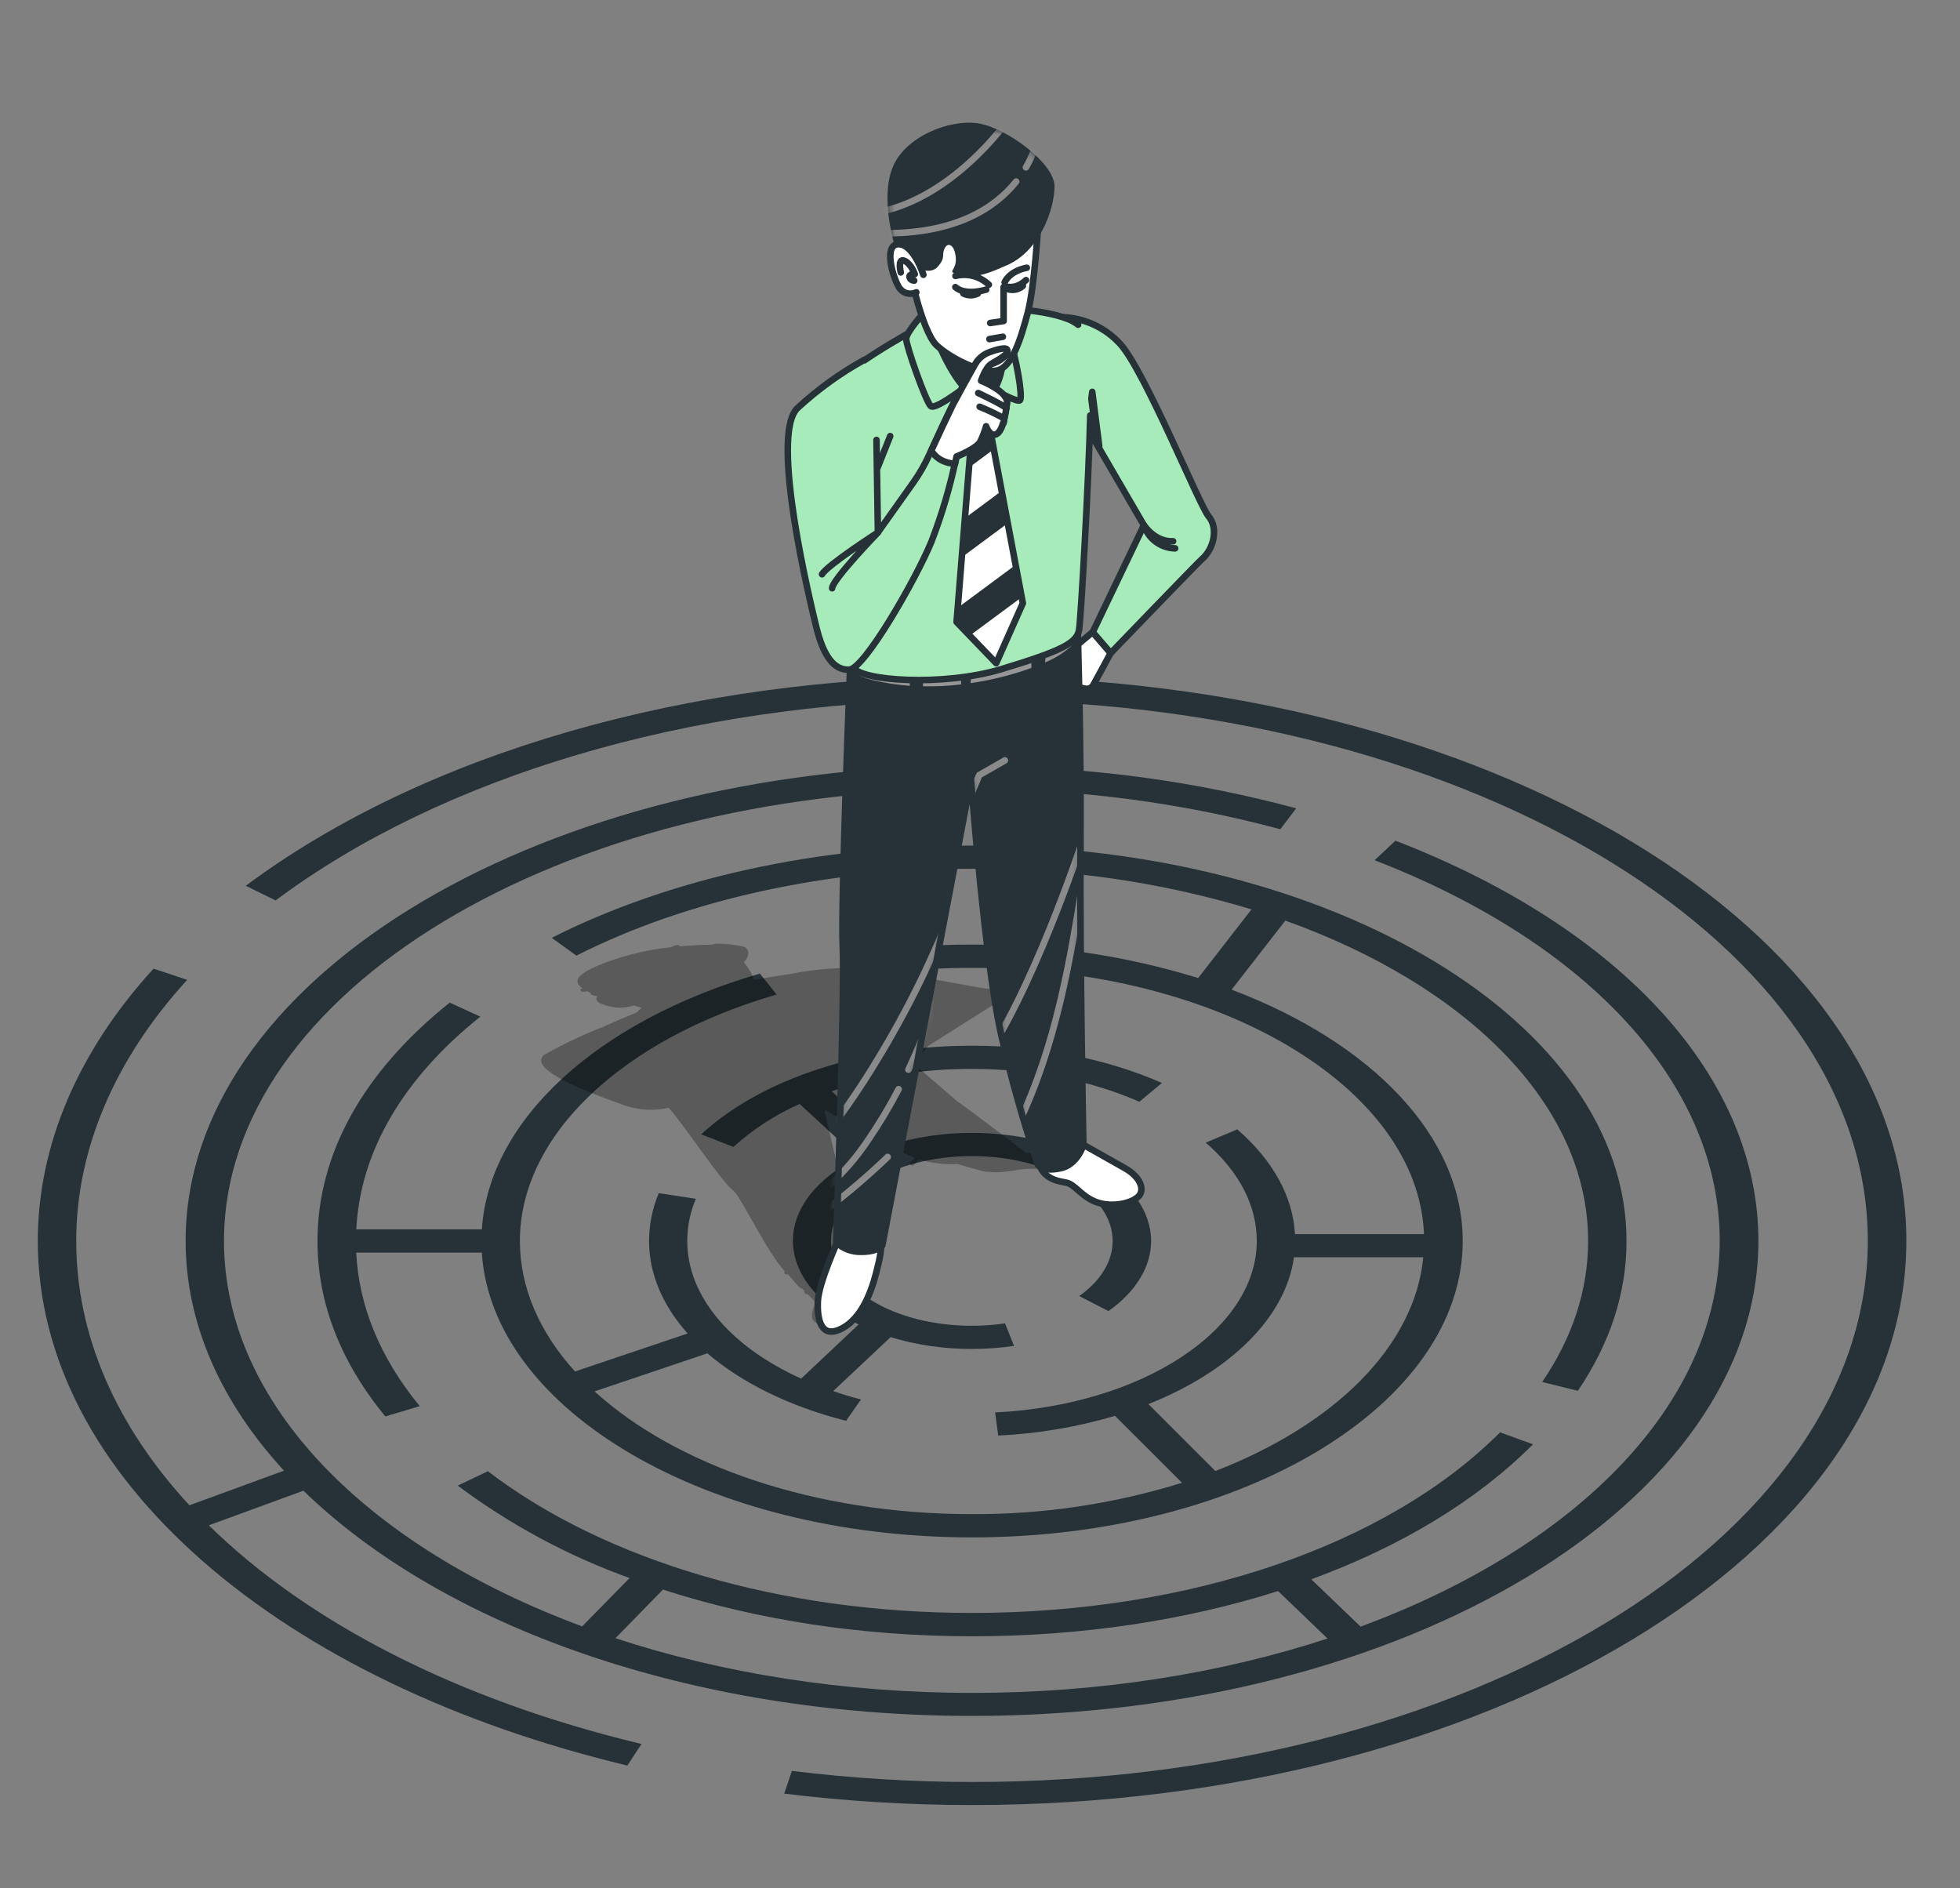
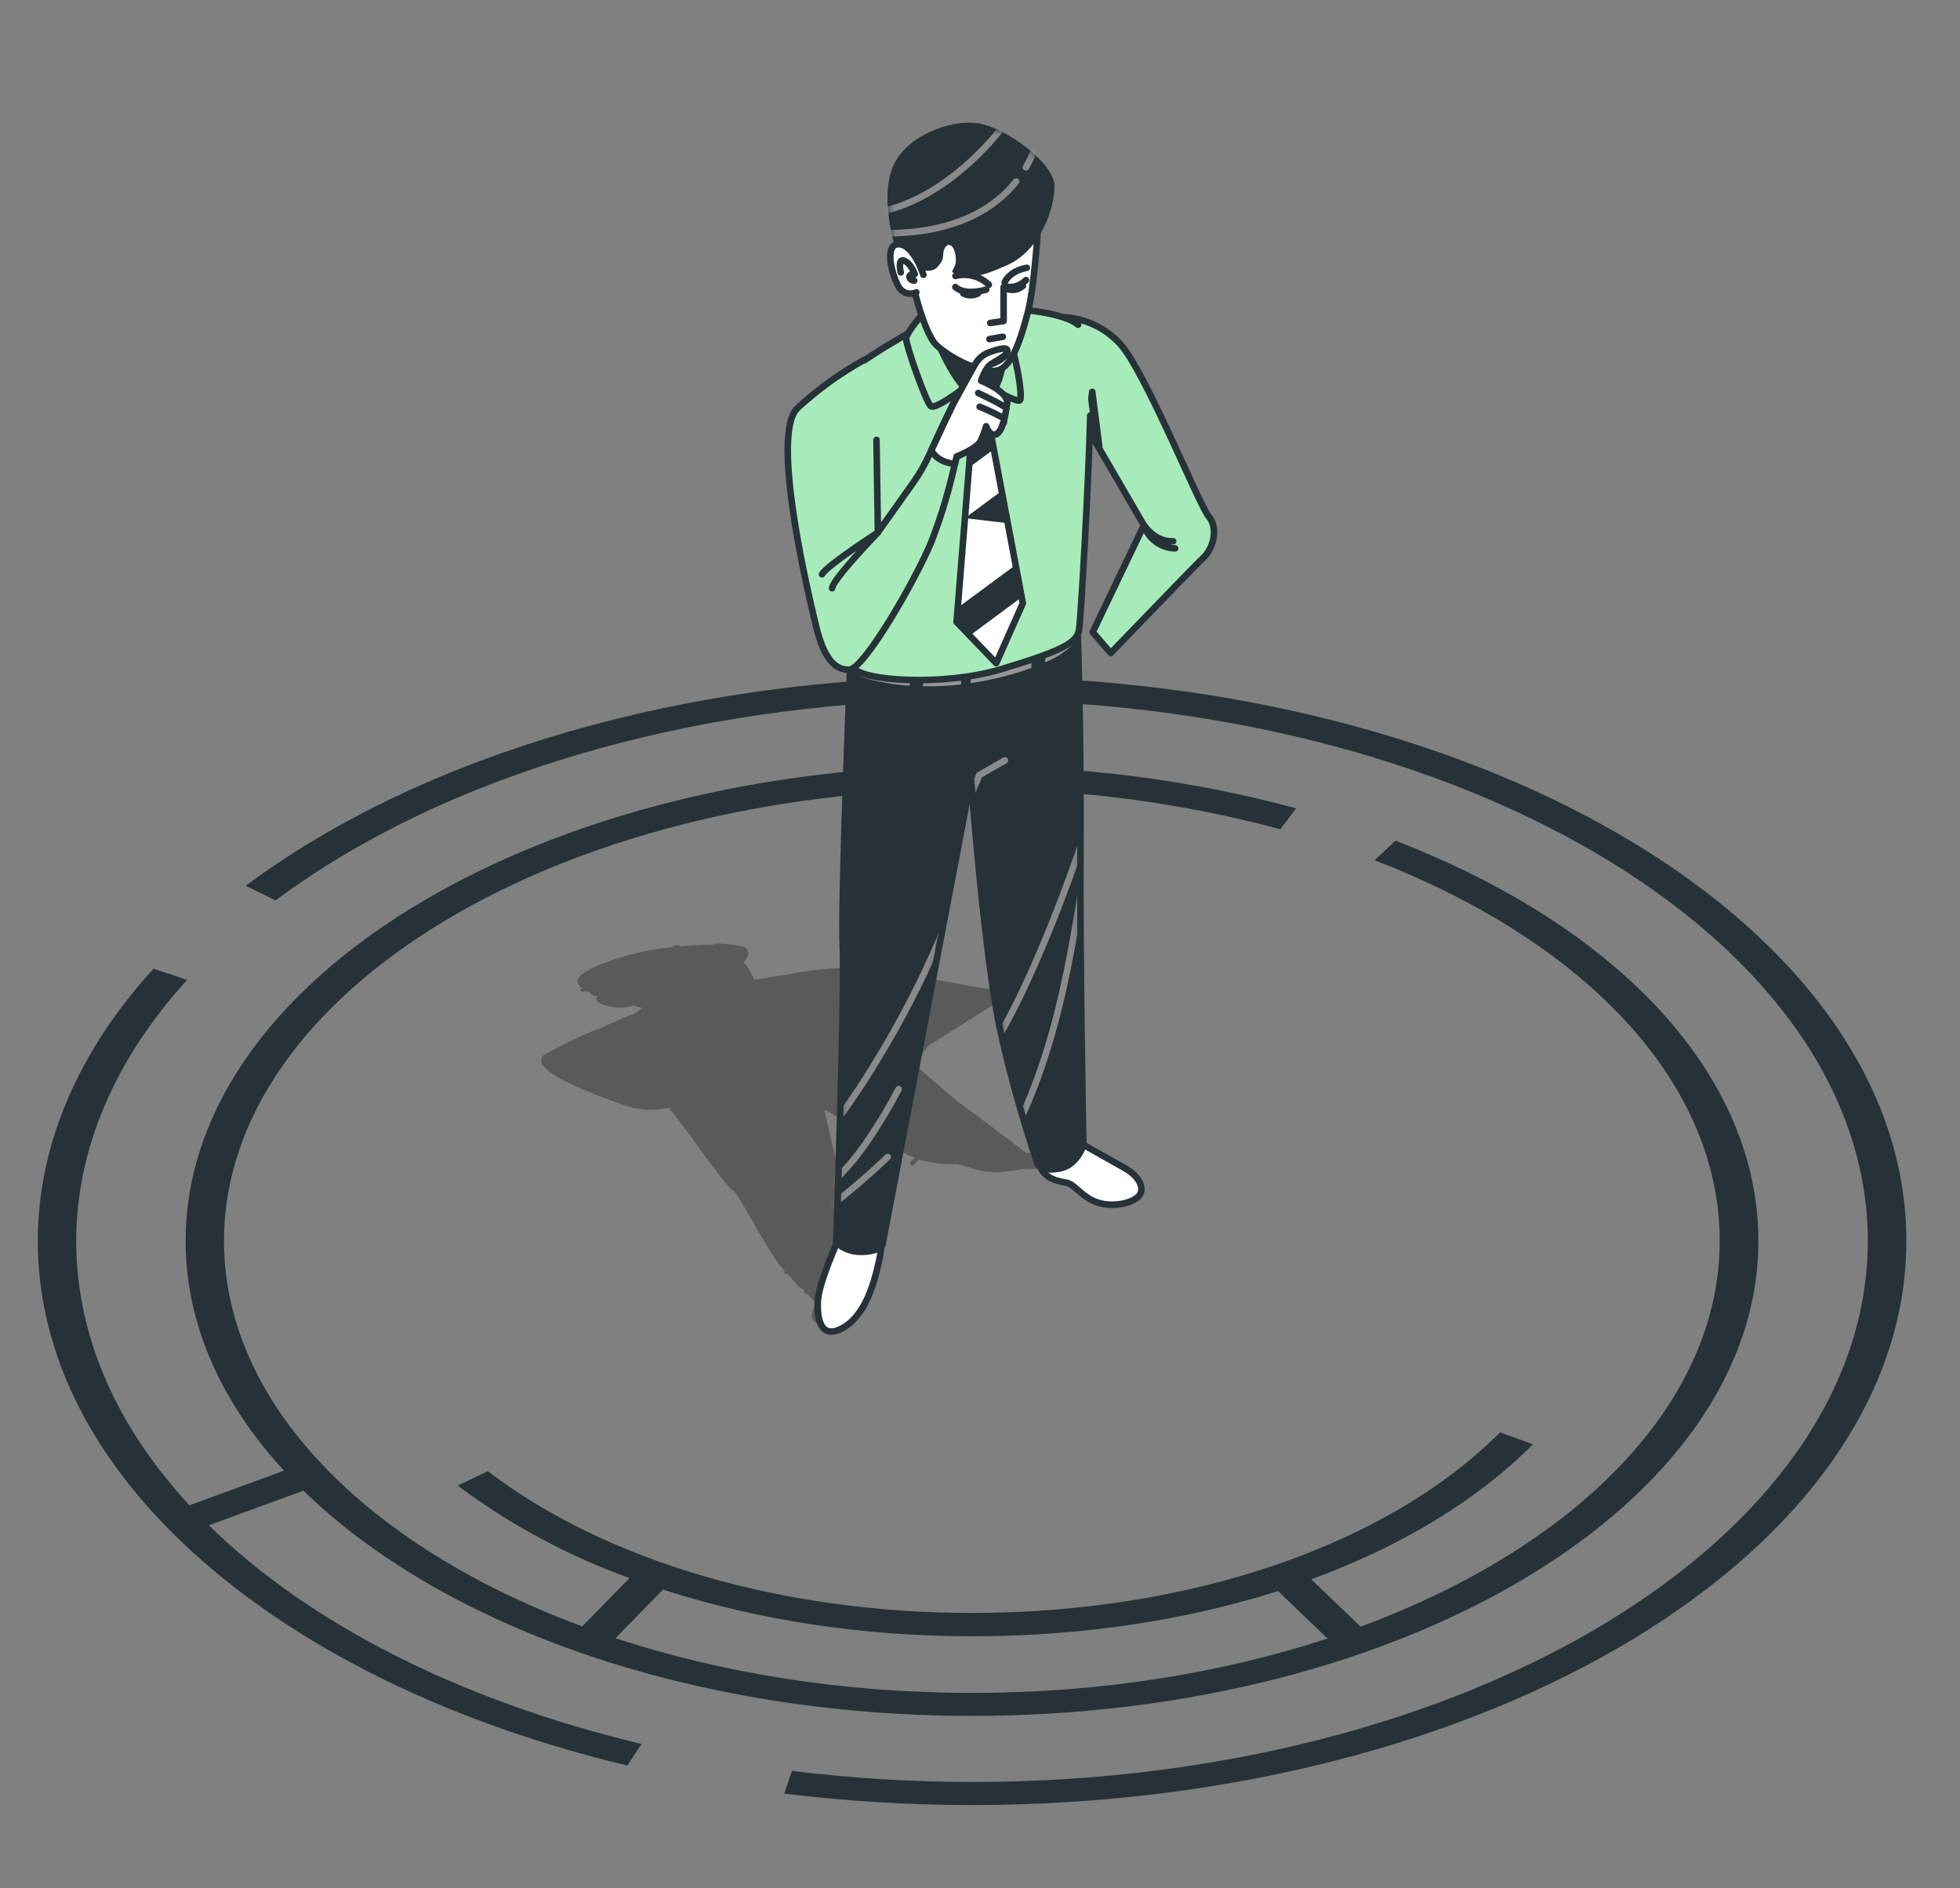
<svg xmlns="http://www.w3.org/2000/svg" width="299" height="288" viewBox="0 0 299 288" fill="none">
  <rect x="0" y="0" width="299" height="288" fill="#808080" stroke="none" />
  <path d="M148.284 103.216C105.094 103.216 64.711 114.853 37.494 135.116L42.044 137.349C67.53 118.349 105.043 107.267 145.35 106.725V116.805C80.55 117.807 28.318 149.93 28.318 189.295C28.318 201.997 33.772 213.947 43.323 224.34L28.897 229.616C17.774 217.59 11.627 203.784 11.627 189.295C11.627 175.361 17.481 161.586 28.553 149.471L23.424 147.761C11.875 160.4 5.766 174.761 5.766 189.295C5.766 206.872 14.484 223.747 30.978 238.185C47.091 252.259 69.471 263.028 95.702 269.319L97.865 266.027C69.713 259.29 46.925 247.448 31.856 232.672L46.289 227.39C67.467 247.997 105.26 261.746 148.284 261.746C214.427 261.746 268.243 229.208 268.243 189.295C268.243 164.47 247.555 141.643 212.88 128.238L209.699 131.218C242.662 143.978 262.344 165.67 262.344 189.276C262.344 214.158 240.39 236.009 207.56 248.125L200.039 240.909C213.638 235.926 225.27 228.94 233.861 220.314L228.84 218.49C211.658 235.716 181.533 246.038 148.246 246.038C119.298 246.038 92.399 238.159 74.428 224.423L69.828 226.618C77.825 232.589 86.66 237.341 96.045 240.718L88.81 248.086C56.063 235.964 34.172 214.145 34.172 189.295C34.172 151.296 85.361 120.391 148.277 120.391C164.158 120.319 179.977 122.37 195.317 126.49L197.735 123.3C182.55 119.217 166.912 117.074 151.192 116.92V106.808C225.226 107.726 284.935 144.373 284.935 189.295C284.935 234.803 223.635 271.826 148.284 271.826C139.099 271.821 129.923 271.257 120.806 270.136L119.635 273.6C129.136 274.763 138.699 275.345 148.271 275.342C226.848 275.342 290.815 236.73 290.815 189.269C290.815 141.808 226.861 103.216 148.284 103.216ZM101.136 242.478C115.422 247.104 131.529 249.599 148.29 249.599C165.052 249.599 180.878 247.168 194.973 242.702L202.514 249.943C186.376 255.232 167.903 258.237 148.284 258.237C128.665 258.237 110.071 255.213 93.888 249.892L101.136 242.478Z" fill="#263238" />
-   <path d="M240.702 212.154C245.634 204.894 248.128 197.199 248.128 189.295C248.128 156.042 203.335 128.984 148.284 128.984C124.86 128.984 102.085 133.986 84.165 143.059L87.932 145.77C104.802 137.227 126.234 132.525 148.284 132.525C162.723 132.459 177.092 134.545 190.92 138.714L182.781 149.19C171.606 145.748 159.974 144.027 148.284 144.086C143.521 144.084 138.762 144.357 134.03 144.902L135.137 148.38C139.502 147.882 143.891 147.635 148.284 147.639C185.772 147.639 216.317 165.752 217.233 188.255H197.551C197.226 182.513 194.197 177 188.744 172.273L183.939 174.302C189.03 178.71 191.722 183.872 191.722 189.295C191.722 202.871 174.19 214.362 151.81 215.453L152.274 218.981C158.312 218.702 164.295 217.693 170.092 215.976L180.318 226.184C169.938 229.408 159.126 231.021 148.259 230.969C124.243 230.969 103.077 223.517 90.7 212.243L107.92 206.438C113.119 210.904 120.355 214.508 129.066 216.735L131.351 213.475C129.887 213.096 128.472 212.671 127.106 212.199L135.863 203.969C139.883 205.18 144.061 205.787 148.259 205.768C150.411 205.77 152.562 205.616 154.692 205.308L153.318 201.869C151.632 202.115 149.93 202.237 148.227 202.233C136.391 202.233 126.769 196.421 126.769 189.275C126.769 182.13 136.448 176.349 148.284 176.349C160.12 176.349 169.736 182.168 169.736 189.314C169.736 192.382 167.922 195.368 164.645 197.703L169.099 199.994C173.293 197.021 175.603 193.225 175.603 189.314C175.603 180.216 163.353 172.815 148.291 172.815C144.041 172.796 139.813 173.417 135.748 174.659L126.871 166.46C133.776 164.166 141.009 163.015 148.284 163.054C157.53 163.054 166.357 164.783 173.808 168.062L177.257 165.197C168.8 161.478 158.803 159.513 148.284 159.513C131.567 159.513 116.123 164.572 106.972 173.032L111.878 174.946C114.886 172.248 118.296 170.037 121.984 168.394L130.854 176.579C124.822 179.61 120.965 184.171 120.965 189.275C120.965 194.379 124.873 199.005 130.988 202.035L122.219 210.291C111.401 205.41 104.84 197.691 104.84 189.295C104.846 187.085 105.291 184.898 106.151 182.863L100.5 182.002C99.525 184.31 99.019 186.789 99.011 189.295C99.011 194.335 101.111 199.164 104.897 203.413L87.716 209.206C82.358 203.286 79.31 196.504 79.31 189.295C79.31 173.345 94.678 158.607 118.471 151.704L115.925 148.514C90.999 155.748 74.6 170.927 73.506 187.521H54.352C54.944 175.705 61.447 164.521 73.277 155.079L68.606 152.941C55.408 163.475 48.434 176.043 48.434 189.307C48.434 198.705 51.914 207.707 58.781 216.065L64.031 214.496C58.004 207.152 54.746 199.286 54.339 191.075H73.5C75.046 215.185 107.99 234.516 148.284 234.516C189.558 234.516 223.139 214.234 223.139 189.307C223.139 173.153 209.037 158.964 187.885 150.963L196.081 140.43C223.705 150.332 242.268 168.502 242.268 189.295C242.268 196.74 239.919 203.969 235.268 210.808L240.702 212.154ZM185.403 224.391L175.189 214.183C187.579 209.258 196.087 201.066 197.398 191.783H217.125C215.795 205.481 203.463 217.398 185.403 224.391Z" fill="#263238" />
  <path opacity="0.3" d="M167.574 175.82C167.517 175.635 167.333 175.06 163.756 175.341L156.585 175.883C155.757 175.245 146.085 167.947 146.053 168.017C145.697 167.698 140.377 163.098 138.728 161.777C139.297 161.764 139.846 161.567 140.294 161.216C140.517 160.954 141.458 159.748 141.624 159.531C144.952 157.42 151.271 153.419 151.666 153.209C152.76 152.622 152.894 152.08 152.811 151.729C152.69 151.186 152.003 150.867 150.902 150.829C150.227 150.829 147.803 150.357 144.997 149.847C140.116 148.953 133.428 147.735 130.265 147.652C126.957 147.621 123.655 147.94 120.414 148.603C118.995 148.794 117.15 149.087 115.056 149.483C114.688 148.501 114.157 147.588 113.484 146.784C114.35 145.846 114.292 145.011 113.764 144.551C113.382 144.219 108.947 143.684 108.724 144.098C107.14 144.098 105.364 144.219 103.678 144.366C103.888 144.2 103.194 143.958 102.45 144.481C101.374 144.596 100.369 144.73 99.51 144.883C94.947 145.687 88.736 147.818 88.151 149.349C87.947 149.885 88.291 150.363 88.844 150.765C88.144 150.976 88.685 151.474 89.564 151.206C89.756 151.309 89.953 151.403 90.155 151.486C89.831 151.556 90.588 152.048 91.212 151.901C91.134 151.951 91.07 152.022 91.028 152.104C90.985 152.187 90.965 152.28 90.97 152.373C91.014 153.317 93.923 153.687 93.948 153.687C94.147 153.711 94.346 153.721 94.546 153.719C95.28 153.709 96.008 153.595 96.71 153.381C97.098 153.509 97.499 153.63 97.906 153.751C97.624 153.958 97.36 154.188 97.117 154.44C95.552 155.078 93.496 155.959 91.632 156.814H91.543C88.678 157.965 85.889 159.299 83.194 160.807C82.992 160.898 82.822 161.049 82.708 161.24C82.595 161.43 82.542 161.651 82.557 161.873C82.71 163.417 86.865 165.637 94.896 168.476L95.023 168.521C96.39 169.019 97.833 169.278 99.287 169.286C100.197 169.283 101.104 169.178 101.992 168.974C104.085 171.194 110.182 180.458 111.912 181.657C112.905 182.353 117.22 191.393 119.721 193.888C119.441 194.117 119.873 194.59 120.172 194.341C120.771 194.979 122.043 196.714 122.342 196.535L122.724 196.925C122.514 197.027 122.921 197.563 123.195 197.403L124.468 198.679C124.086 199.445 123.532 200.829 124.124 201.48C124.422 201.783 124.781 202.019 125.177 202.171C125.574 202.323 125.998 202.387 126.421 202.36C127.442 202.324 128.446 202.092 129.38 201.678C131.608 200.759 132.626 199.502 132.409 197.92C132.38 197.698 132.315 197.483 132.219 197.282C132.249 197.245 132.27 197.202 132.281 197.155C132.292 197.109 132.293 197.061 132.282 197.014L129.934 188.497C130.182 187.916 125.766 169.446 125.766 169.446C125.841 169.431 125.908 169.39 125.957 169.331C128.419 170.85 135.063 174.831 139.53 176.611C139.339 176.821 139.142 177.032 138.932 177.249C138.902 177.278 138.879 177.314 138.862 177.353C138.846 177.391 138.838 177.433 138.838 177.475C138.838 177.517 138.846 177.559 138.862 177.598C138.879 177.637 138.902 177.672 138.932 177.702C138.961 177.732 138.995 177.757 139.033 177.773C139.072 177.79 139.113 177.798 139.155 177.798C139.197 177.798 139.238 177.79 139.276 177.773C139.314 177.757 139.349 177.732 139.378 177.702C139.651 177.434 139.912 177.153 140.167 176.866C142.09 177.42 144.091 177.657 146.091 177.568C148.528 178.295 150.215 178.723 150.253 178.729C150.411 178.747 150.572 178.747 150.73 178.729C151.121 178.797 151.517 178.829 151.914 178.825C153.025 178.794 154.131 178.672 155.223 178.461L155.516 178.416C156.19 178.327 156.871 178.286 157.552 178.295C158.72 178.298 159.886 178.228 161.045 178.084C163.68 177.746 166.423 176.949 167.237 176.445C167.632 176.228 167.619 175.96 167.574 175.82ZM140.765 153.885L137.583 158.913L136.088 159.697L135.941 159.582C135.947 159.53 135.947 159.476 135.941 159.423C135.75 158.913 132.467 155.104 130.099 152.584H130.437L140.765 153.885Z" fill="black" />
-   <path d="M166.683 96.421L162.732 99.726C162.732 99.726 161.962 100.938 162.509 101.601C162.932 102.151 163.3 102.741 163.61 103.362C163.61 103.362 164.246 104.683 164.927 104.906C165.608 105.13 166.359 105.238 166.798 104.466C167.237 103.694 169.432 99.617 169.432 99.617L166.683 96.421Z" fill="white" stroke="#263238" stroke-linecap="round" stroke-linejoin="round" />
  <path d="M127.909 189.058C127.909 189.058 124.9 195.61 124.766 198.494C124.632 201.378 125.294 204.396 128.584 202.558C131.874 200.721 133.261 196.019 133.948 192.988C134.35 191.45 134.525 189.862 134.47 188.273L127.909 189.058Z" fill="white" stroke="#263238" stroke-linecap="round" stroke-linejoin="round" />
  <path d="M164.386 174.117C164.386 174.117 169.222 176.866 171.577 178.181C173.931 179.495 174.714 181.454 173.671 182.506C172.627 183.559 169.751 184.21 167.396 183.419C165.042 182.627 163.998 180.669 162.687 180.407C161.376 180.146 158.633 179.884 158.233 176.343C157.832 172.802 164.386 174.117 164.386 174.117Z" fill="white" stroke="#263238" stroke-linecap="round" stroke-linejoin="round" />
  <path d="M129.772 99.726C129.772 99.726 128.232 137.962 128.563 144.348C128.894 150.735 127.57 189.525 127.57 189.525C128.618 190.487 130 191 131.42 190.954C133.966 190.954 134.602 189.965 134.602 189.965L148.125 118.93C148.125 118.93 150.212 146.696 152.738 157.848C154.256 164.533 156.118 171.135 158.319 177.626C158.319 177.626 158.784 178.807 161.749 178.22C164.333 177.709 165.268 174.691 165.268 174.691C165.268 174.691 164.721 146.619 164.829 129.298C164.937 111.976 164.39 95.803 164.39 95.803C164.39 95.803 152.738 99.631 144.389 100.652C139.502 101.255 134.545 100.941 129.772 99.726Z" fill="#263238" />
  <mask id="mask0_1934_78693" style="mask-type:luminance" maskUnits="userSpaceOnUse" x="127" y="95" width="39" height="96">
    <path d="M129.772 99.726C129.772 99.726 128.232 137.962 128.563 144.348C128.894 150.735 127.57 189.525 127.57 189.525C128.618 190.487 130 191 131.42 190.954C133.966 190.954 134.602 189.965 134.602 189.965L148.125 118.93C148.125 118.93 150.212 146.696 152.738 157.848C154.256 164.533 156.118 171.135 158.319 177.626C158.319 177.626 158.784 178.807 161.749 178.22C164.333 177.709 165.268 174.691 165.268 174.691C165.268 174.691 164.721 146.619 164.829 129.298C164.937 111.976 164.39 95.803 164.39 95.803C164.39 95.803 152.738 99.631 144.389 100.652C139.502 101.255 134.545 100.941 129.772 99.726Z" fill="white" />
  </mask>
  <g mask="url(#mask0_1934_78693)">
    <path d="M145.751 137.279C142.502 145.863 138.454 154.122 133.66 161.944C131.452 165.603 129.041 169.135 126.438 172.522" stroke="#8A8A8A" stroke-linecap="round" stroke-linejoin="round" />
    <path d="M137.087 166.142C135.68 168.845 134.11 171.459 132.385 173.97C130.689 176.511 128.686 178.832 126.422 180.879" stroke="#8A8A8A" stroke-linecap="round" stroke-linejoin="round" />
-     <path d="M142.68 152.961C141.51 156.439 140.142 159.848 138.582 163.169" stroke="#8A8A8A" stroke-linecap="round" stroke-linejoin="round" />
    <path d="M165.584 126.918C165.584 126.918 158.584 148.482 151.062 160.241" stroke="#8A8A8A" stroke-linecap="round" stroke-linejoin="round" />
    <path d="M165.304 133.636C163.306 146.511 161.054 159.5 155.422 171.278" stroke="#8A8A8A" stroke-linecap="round" stroke-linejoin="round" />
    <path d="M147.988 121.597L149.388 118.235L153.295 115.995" stroke="#8A8A8A" stroke-linecap="round" stroke-linejoin="round" />
    <path d="M163.527 94.405C163.527 94.405 158.946 98.827 147.491 100.058C136.037 101.289 130.755 100.058 130.755 100.058C130.755 100.058 129.311 100.753 130.208 101.819C130.208 101.819 129.521 102.884 133.218 103.771C135.053 104.201 136.919 104.483 138.799 104.613L138.684 102.699L140.797 102.342V104.69C142.74 104.727 144.683 104.631 146.613 104.403V102.342L148.198 102.17L148.07 104.211L148.707 104.109C151.648 103.639 154.539 102.896 157.342 101.889V98.814L159.633 98.635L159.423 101.053C160.852 100.473 162.173 99.656 163.33 98.635C163.913 98.099 164.261 97.353 164.298 96.561C164.335 95.769 164.058 94.994 163.527 94.405Z" fill="#969696" />
    <path d="M135.417 176.484C132.589 179.197 129.614 181.753 126.508 184.14" stroke="#8A8A8A" stroke-linecap="round" stroke-linejoin="round" />
  </g>
  <path d="M129.772 99.726C129.772 99.726 128.232 137.962 128.563 144.348C128.894 150.735 127.57 189.525 127.57 189.525C128.618 190.487 130 191 131.42 190.954C133.966 190.954 134.602 189.965 134.602 189.965L148.125 118.93C148.125 118.93 150.212 146.696 152.738 157.848C154.256 164.533 156.118 171.135 158.319 177.626C158.319 177.626 158.784 178.807 161.749 178.22C164.333 177.709 165.268 174.691 165.268 174.691C165.268 174.691 164.721 146.619 164.829 129.298C164.937 111.976 164.39 95.803 164.39 95.803C164.39 95.803 152.738 99.631 144.389 100.652C139.502 101.255 134.545 100.941 129.772 99.726Z" stroke="#263238" stroke-linecap="round" stroke-linejoin="round" />
  <path d="M162.082 48.379C163.744 48.442 165.377 48.835 166.886 49.535C168.396 50.235 169.752 51.227 170.876 52.456C174.695 56.647 182.967 77.14 184.393 78.792C185.818 80.445 185.29 83.667 183.279 85.364C182.643 85.919 169.445 99.617 169.445 99.617L166.696 96.427L174.504 80.119L165.162 64.061" fill="#A7EBBA" />
  <path d="M162.082 48.379C163.744 48.442 165.377 48.835 166.886 49.535C168.396 50.235 169.752 51.227 170.876 52.456C174.695 56.647 182.967 77.14 184.393 78.792C185.818 80.445 185.29 83.667 183.279 85.364C182.643 85.919 169.445 99.617 169.445 99.617L166.696 96.427L174.504 80.119L165.162 64.061" stroke="#263238" stroke-linecap="round" stroke-linejoin="round" />
  <path d="M166.273 62.619L166.623 59.773L167.686 68.061L166.388 66.523L166.273 62.619Z" fill="#263238" stroke="#263238" stroke-linecap="round" stroke-linejoin="round" />
  <path d="M178.958 82.563C176.184 82.716 174.504 80.094 174.504 80.094C174.827 81.112 175.461 82.002 176.317 82.64C177.172 83.277 178.205 83.63 179.27 83.647" stroke="#263238" stroke-linecap="round" stroke-linejoin="round" />
  <path d="M166.321 63.366C166.079 73.185 164.909 94.315 164.609 96.089C164.279 98.073 161.975 99.279 152.85 102.042C143.724 104.804 131.093 103.802 130.214 101.818C129.336 99.834 127.574 90.143 127.574 85.511C127.574 80.879 123.183 62.926 127.026 58.849C130.87 54.772 141.421 49.279 141.421 49.279C149.884 45.968 159.118 47.18 162.853 48.641C163.435 48.852 163.981 49.153 164.469 49.534" fill="#A7EBBA" />
  <path d="M166.321 63.366C166.079 73.185 164.909 94.315 164.609 96.089C164.279 98.073 161.975 99.279 152.85 102.042C143.724 104.804 131.093 103.802 130.214 101.818C129.336 99.834 127.574 90.143 127.574 85.511C127.574 80.879 123.183 62.926 127.026 58.849C130.87 54.772 141.421 49.279 141.421 49.279C149.884 45.968 159.118 47.18 162.853 48.641C163.435 48.852 163.981 49.153 164.469 49.534" stroke="#263238" stroke-linecap="round" stroke-linejoin="round" />
  <path d="M144.832 60.279L148.459 63.366L145.927 94.877L151.972 101.161L156.038 92.013L150.547 62.926L153.181 58.626L149.007 54.664L144.832 60.279Z" fill="white" stroke="#263238" stroke-linecap="round" stroke-linejoin="round" />
  <path d="M154.937 86.168L146.104 92.707L145.926 94.877L147.937 96.963L155.866 91.093L154.937 86.168Z" fill="#263238" />
  <path d="M151.603 68.528L150.674 63.602L148.294 65.357L147.816 71.329L151.603 68.528Z" fill="#263238" />
-   <path d="M152.806 74.882L147.2 79.035L146.723 85.007L153.735 79.814L152.806 74.882Z" fill="#263238" />
+   <path d="M152.806 74.882L147.2 79.035L153.735 79.814L152.806 74.882Z" fill="#263238" />
  <path d="M141.42 47.167C141.42 47.167 138.238 50.587 138.238 51.684C138.238 52.782 141.204 61.165 141.974 61.937C142.744 62.709 148.783 57.86 148.783 57.86C148.783 57.86 155.146 61.605 155.598 61.05C156.05 60.495 155.051 54.441 153.842 51.359C152.633 48.278 146.148 44.086 141.42 47.167Z" fill="#A7EBBA" stroke="#263238" stroke-linecap="round" stroke-linejoin="round" />
  <path d="M142.852 51.684C142.852 51.684 146.148 60.169 149.444 60.616C152.741 61.063 153.402 53.789 153.18 51.684C152.957 49.579 145.683 46.618 142.852 51.684Z" fill="#263238" stroke="#263238" stroke-linecap="round" stroke-linejoin="round" />
  <path d="M158.354 34.496C158.354 34.496 157.826 43.779 156.769 47.753C155.713 51.728 154.389 55.971 152.143 56.507C149.897 57.043 145.143 54.778 142.884 52.679C140.625 50.58 138.258 40.085 138.258 37.035C138.258 33.985 146.588 31.331 151.214 31.204C152.576 31.171 153.926 31.451 155.164 32.022C156.401 32.592 157.492 33.438 158.354 34.496Z" fill="white" stroke="#263238" stroke-linecap="round" stroke-linejoin="round" />
  <path d="M153.104 43.793V48.967L151.055 49.273" stroke="#263238" stroke-linecap="round" stroke-linejoin="round" />
  <path d="M145.742 43.793C145.742 43.793 146.958 45.165 150.451 44.176" stroke="#263238" stroke-linecap="round" stroke-linejoin="round" />
  <path d="M153.562 43.715C153.562 43.715 155.001 44.175 156.522 42.727" stroke="#263238" stroke-linecap="round" stroke-linejoin="round" />
  <path d="M153.258 43.071C153.258 43.071 153.894 41.381 156.643 40.845" stroke="#263238" stroke-linecap="round" stroke-linejoin="round" />
  <path d="M150.849 43.429C150.182 42.792 149.366 42.335 148.476 42.101C147.585 41.866 146.65 41.862 145.758 42.089" stroke="#263238" stroke-linecap="round" stroke-linejoin="round" />
  <path d="M150.938 51.728L152.987 51.371" stroke="#263238" stroke-linecap="round" stroke-linejoin="round" />
  <path d="M146.953 44.768C147.297 44.946 147.679 45.039 148.067 45.039C148.454 45.039 148.836 44.946 149.18 44.768" stroke="#263238" stroke-linecap="round" stroke-linejoin="round" />
  <path d="M153.883 44.15C154.259 44.24 154.652 44.238 155.028 44.144C155.403 44.049 155.751 43.865 156.04 43.607" stroke="#263238" stroke-linecap="round" stroke-linejoin="round" />
  <path d="M138.919 40.456C138.919 40.456 141.694 42.178 143.017 40.724C144.341 39.269 143.583 38.937 144.112 37.878C144.64 36.819 145.683 37.406 145.811 39.397C145.938 41.387 144.207 41.515 146.32 41.783C148.433 42.051 148.643 42.695 153.67 40.436C158.697 38.178 160.867 31.843 160.867 28.391C160.867 24.939 153.593 19.51 149.234 18.821C144.875 18.132 137.99 20.843 136.138 25.616C134.286 30.388 136.405 37.017 136.539 37.814C136.673 38.612 136.673 40.066 138.919 40.456Z" fill="#263238" />
  <mask id="mask1_1934_78693" style="mask-type:luminance" maskUnits="userSpaceOnUse" x="135" y="18" width="26" height="25">
    <path d="M138.919 40.456C138.919 40.456 141.694 42.178 143.017 40.724C144.341 39.269 143.583 38.937 144.112 37.878C144.64 36.819 145.683 37.406 145.811 39.397C145.938 41.387 144.207 41.515 146.32 41.783C148.433 42.051 148.643 42.695 153.67 40.436C158.697 38.178 160.867 31.843 160.867 28.391C160.867 24.939 153.593 19.51 149.234 18.821C144.875 18.132 137.99 20.843 136.138 25.616C134.286 30.388 136.405 37.017 136.539 37.814C136.673 38.612 136.673 40.066 138.919 40.456Z" fill="white" />
  </mask>
  <g mask="url(#mask1_1934_78693)">
    <path d="M155.018 27.695C151.887 31.613 145.905 35.721 134.578 35.581" stroke="#8A8A8A" stroke-linecap="round" stroke-linejoin="round" />
    <path d="M158.33 20.786C157.997 22.46 157.379 24.063 156.504 25.526" stroke="#8A8A8A" stroke-linecap="round" stroke-linejoin="round" />
    <path d="M153.583 18.547C153.583 18.547 144.922 30.886 132.914 32.545" stroke="#8A8A8A" stroke-linecap="round" stroke-linejoin="round" />
  </g>
  <path d="M140.862 41.916C140.862 41.916 139.418 37.303 137.102 37.252C134.785 37.201 136.102 42.088 137.102 43.76C137.359 44.215 137.781 44.555 138.28 44.709C138.779 44.863 139.318 44.82 139.787 44.589" fill="white" />
  <path d="M140.862 41.916C140.862 41.916 139.418 37.303 137.102 37.252C134.785 37.201 136.102 42.088 137.102 43.76C137.359 44.215 137.781 44.555 138.28 44.709C138.779 44.863 139.318 44.82 139.787 44.589" stroke="#263238" stroke-linecap="round" stroke-linejoin="round" />
  <path d="M137.411 41.559C137.411 41.559 136.876 39.326 137.946 39.773C139.015 40.219 139.549 41.821 139.549 41.821C139.549 41.821 138.658 41.732 138.747 42.267C138.836 42.803 139.46 42.803 139.46 42.803" stroke="#263238" stroke-linecap="round" stroke-linejoin="round" />
  <path d="M131.863 54.881C128.174 56.922 124.743 59.401 121.643 62.263C117.354 66.454 123.73 92.344 124.5 95.541C125.614 100.153 127.25 102.259 129.553 102.15C131.857 102.042 139.665 88.491 142.083 82.647C143.715 78.427 144.992 74.078 145.901 69.644C145.901 69.644 148.981 68.432 149.528 67.335C149.889 66.59 150.183 65.815 150.407 65.019C150.407 65.019 150.96 66.671 151.946 66.231C152.933 65.791 153.378 63.258 153.595 61.491C153.811 59.723 149.312 58.186 149.312 58.186C149.312 58.186 149.859 55.876 151.176 55.544C152.494 55.213 154.034 54.001 153.595 53.337C153.156 52.673 149.42 54.996 149.42 54.996C149.42 54.996 146.455 59.621 145.354 61.714C144.635 63.086 142.885 66.901 141.758 69.37C141.074 70.88 140.245 72.32 139.283 73.67L133.925 81.211C133.925 81.211 133.709 67.66 133.709 67.105" fill="#A7EBBA" />
  <path d="M131.863 54.881C128.174 56.922 124.743 59.401 121.643 62.263C117.354 66.454 123.73 92.344 124.5 95.541C125.614 100.153 127.25 102.259 129.553 102.15C131.857 102.042 139.665 88.491 142.083 82.647C143.715 78.427 144.992 74.078 145.901 69.644C145.901 69.644 148.981 68.432 149.528 67.335C149.889 66.59 150.183 65.815 150.407 65.019C150.407 65.019 150.96 66.671 151.946 66.231C152.933 65.791 153.378 63.258 153.595 61.491C153.811 59.723 149.312 58.186 149.312 58.186C149.312 58.186 149.859 55.876 151.176 55.544C152.494 55.213 154.034 54.001 153.595 53.337C153.156 52.673 149.42 54.996 149.42 54.996C149.42 54.996 146.455 59.621 145.354 61.714C144.635 63.086 142.885 66.901 141.758 69.37C141.074 70.88 140.245 72.32 139.283 73.67L133.925 81.211C133.925 81.211 133.709 67.66 133.709 67.105" stroke="#263238" stroke-linecap="round" stroke-linejoin="round" />
-   <path d="M133.91 71.257L135.8 66.523" stroke="#263238" stroke-linecap="round" stroke-linejoin="round" />
  <path d="M126.942 89.735C126.942 88.459 133.942 81.218 133.942 81.218C133.942 81.218 126.23 86.181 125.402 87.598" stroke="#263238" stroke-linecap="round" stroke-linejoin="round" />
  <path d="M149.554 67.334C149.914 66.59 150.208 65.815 150.432 65.019C150.432 65.019 150.986 66.671 151.972 66.231C152.958 65.79 153.404 63.258 153.62 61.49C153.837 59.723 149.668 58.077 149.668 58.077C149.668 58.077 150.305 56.093 151.202 55.525C152.36 54.804 154.059 53.981 153.62 53.318C153.372 52.941 152.048 53.318 150.96 53.713C150.005 54.054 149.208 54.735 148.72 55.627C147.766 57.331 146.137 60.272 145.379 61.707C144.743 62.983 143.19 66.282 142.07 68.725C142.554 69.567 143.572 70.576 145.691 70.754C145.844 70.046 145.927 69.631 145.927 69.631C145.927 69.631 149.007 68.432 149.554 67.334Z" fill="white" stroke="#263238" stroke-linecap="round" stroke-linejoin="round" />
  <path d="M149.445 62.045C150.571 62.5 151.671 63.016 152.742 63.589C152.83 63.63 152.908 63.689 152.973 63.762C153.038 63.835 153.087 63.92 153.118 64.012C153.149 64.105 153.161 64.203 153.153 64.3C153.145 64.397 153.118 64.492 153.073 64.578" fill="white" />
  <path d="M149.445 62.045C150.571 62.5 151.671 63.016 152.742 63.589C152.83 63.63 152.908 63.689 152.973 63.762C153.038 63.835 153.087 63.92 153.118 64.012C153.149 64.105 153.161 64.203 153.153 64.3C153.145 64.397 153.118 64.492 153.073 64.578" stroke="#263238" stroke-linecap="round" stroke-linejoin="round" />
  <path d="M149.23 59.953C149.23 59.953 152.966 61.714 153.513 62.263L149.23 59.953Z" fill="white" />
  <path d="M149.23 59.953C149.23 59.953 152.966 61.714 153.513 62.263" stroke="#263238" stroke-linecap="round" stroke-linejoin="round" />
</svg>